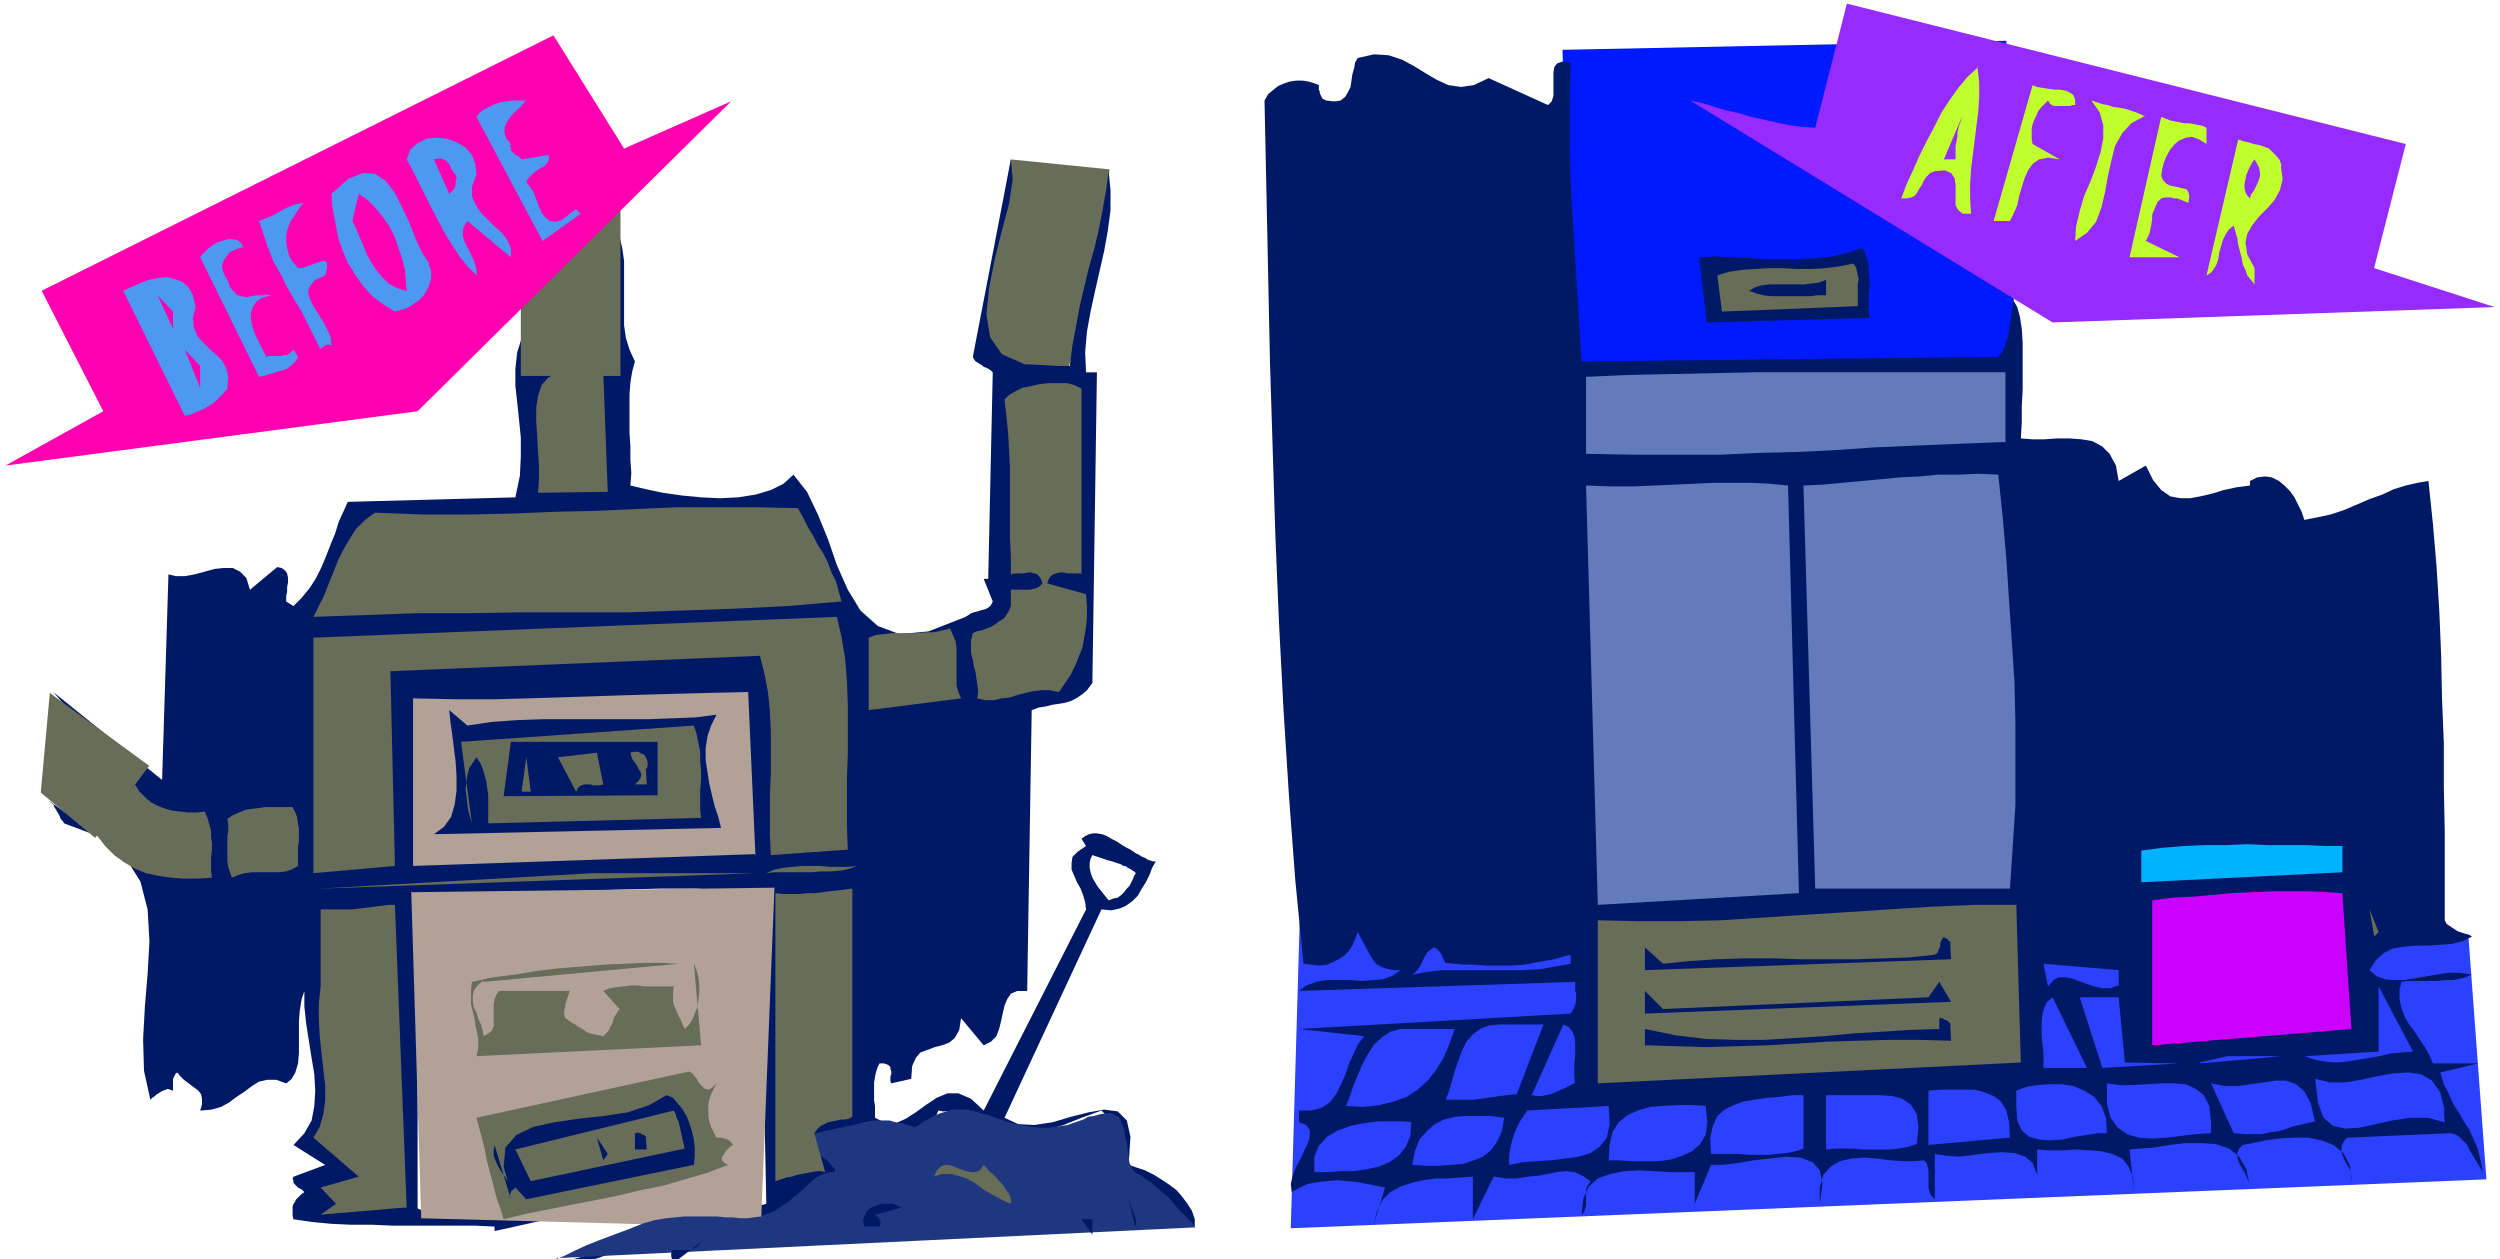
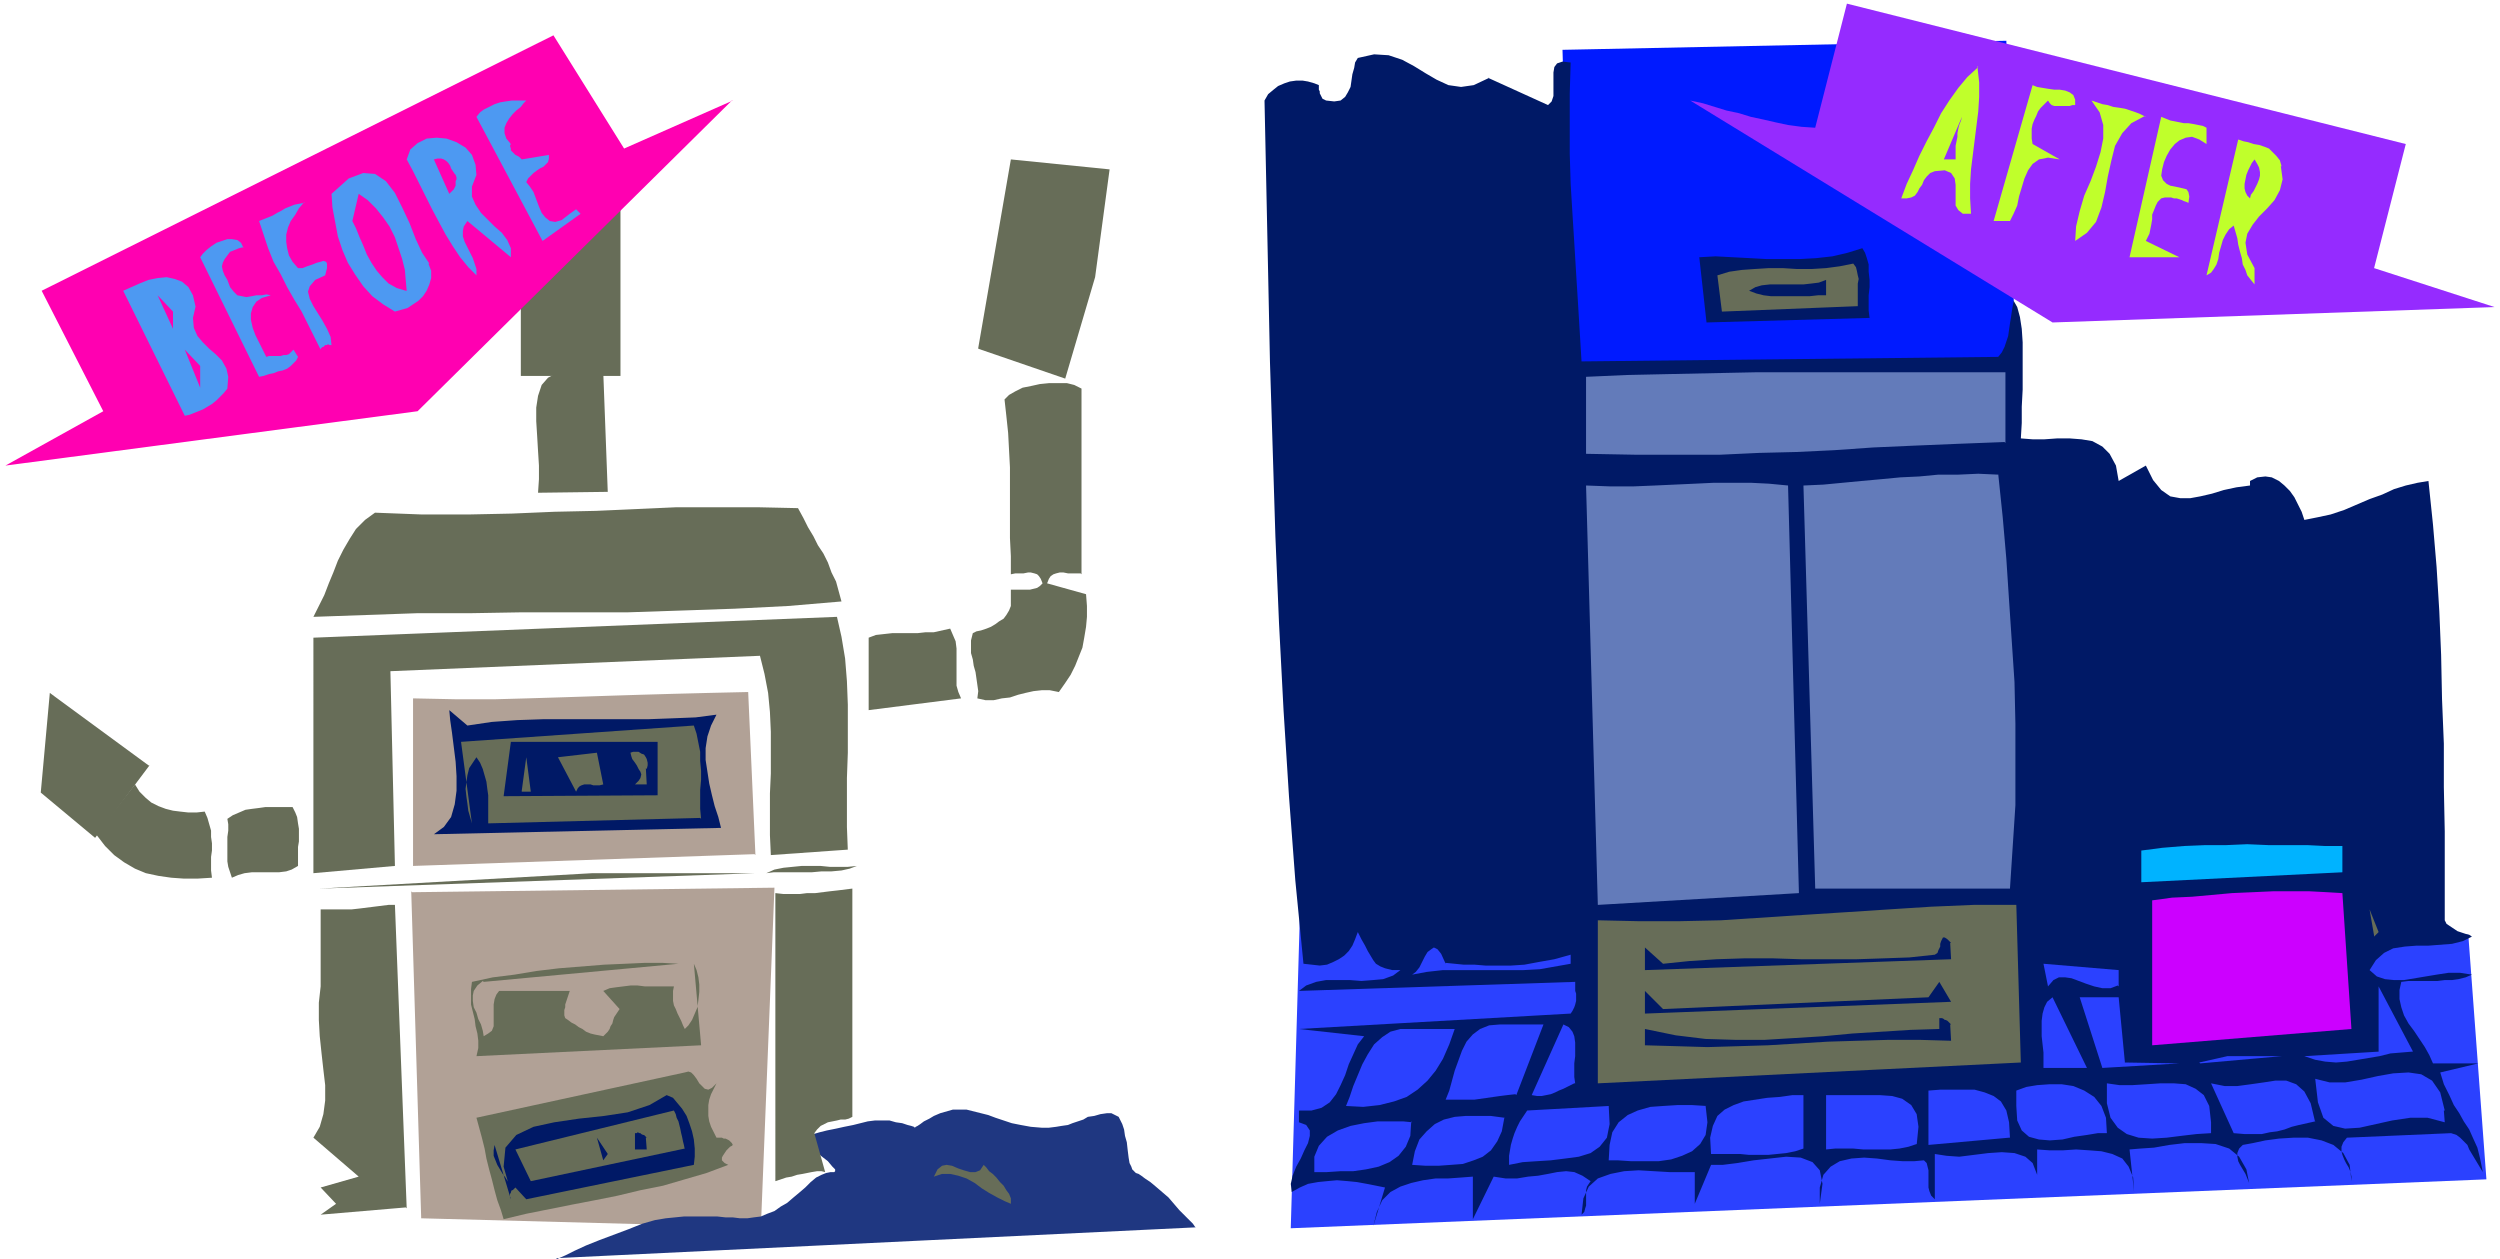
<svg xmlns="http://www.w3.org/2000/svg" fill-rule="evenodd" height="185.333" preserveAspectRatio="none" stroke-linecap="round" viewBox="0 0 2760 1390" width="368">
  <style>.pen1{stroke:none}.brush2{fill:#676d58}.brush3{fill:#001966}.brush5{fill:#2b41ff}.brush6{fill:#b1a196}.brush8{fill:#952bff}.brush9{fill:#ff00b1}.brush10{fill:#c0ff2b}.brush11{fill:#4d99f2}.brush12{fill:#637bba}</style>
  <path class="pen1 brush2" fill-rule="nonzero" d="m1080 384 36-208 109 11-16 119-33 112-96-33z" />
-   <path class="pen1 brush3" fill-rule="nonzero" d="m1246 1286 2-31-4-18-10-10-15-2-17 3-20 5-20 6-20 3-18-1-15-7 107-230 11 1 9-2 7-3 7-5 6-6 4-7 5-8 4-8 3-8 4-7h-3l-3-1-3-1-3-2-3-1-3-2-4-2-3-2-3-2-4-2-7 18 2 1 1 1h2l2 1 1 1 2 1 2 1 1 1 2 1 2 2-2 3-1 3-2 4-2 4-3 3-3 4-3 3-4 3-5 1-5 2-4-5-4-5-4-5-3-5-3-5-2-6-1-5v-5l1-5 2-4 3 1 3 1 3 1 3 1 3 1 3 1 4 1 3 1 3 1 3 1 7-18-5-3-6-4-6-3-5-3-5-2-6-1h-4l-5 1-4 2-4 3 5 8-9 6-6 6-1 7v7l3 7 3 7 4 7 3 8 2 7 1 8-113 222-14-13-14-6h-12l-12 5-12 8-11 8-11 7-11 5h-11l-12-6v-13l-1-6v-20l1-6 1-5 2-6 2-4h5l3 1 2 1 2 2v2l1 3v3l-1 2v6l1 2 22-5 1-14 4-9 5-6 8-3 8-3 8-2 8-3 6-5 5-9 2-13 25 30 8-4 6-6 3-8 2-8 2-9 2-9 3-7 4-6 7-3h11l5-310 8-3 7-1 8-2 7-1 6-1 7-2 6-3 6-4 6-5 6-8 5-343h-12l-1-22 2-23 4-22 5-23 5-22 5-22 4-22 3-23v-22l-2-21-3 22-4 22-4 21-5 21-6 21-5 21-5 21-4 22-4 21-3 23h-12l-38-2-25-11-13-19-4-25 3-29 6-31 8-32 8-30 4-27-2-22-42 218 1 2 2 3 2 1 3 2 2 1 2 2 3 1 2 1 3 2 2 2-5 228h-5l10 25-2 4-2 2-3 2-3 1-4 1-3 1-4 1-3 1-3 2-3 2-41 16-32 3-24-9-19-17-14-23-12-27-10-29-11-27-12-25-15-19-11 10-14 7-17 5-19 3-20 1-21-1-21-2-21-3-19-4-17-4 1-14-1-14v-15l-1-15v-43l1-13 2-12 3-11-6-13-4-13-2-14v-71l-2-14-3-13-7 12-3 13-2 13-1 15v14l1 15v14l-1 15-1 13-4 14h-80v-48l-9 19-6 19-2 18v19l2 18 2 19 2 20v21l-1 21-5 24-185 5-5 11-5 11-4 13-5 12-5 13-5 12-6 12-7 11-9 11-9 9-8-5v-6l1-5v-5l1-5v-5l-1-5-2-3-4-3-5-1-30 25-4-13-7-7-8-4h-10l-10 1-11 3-11 3-11 2h-10l-8-2-7 227-120-97 77 90-47 55-35-25 2 2 3 2 1 3 2 3 1 2 2 3 1 2 1 3 2 2 2 3 40 15 27 22 17 27 8 31 2 35-2 36-3 36-2 36 1 35 7 32 2-2 3-2 2-2 2-1 3-2 2-1 3-1 2-1 3 1 3 1v-13l1-2 1-2 1-2 2-1 3 4 4 4 4 3 4 3 4 3 4 3 3 4 1 5v6l-2 7 12-1 11-3 9-5 8-6 9-6 8-6 8-5 9-2h10l11 4 6-5 4-7 3-10 1-11v-36l1-12 2-12 3-9v17l2 19 3 19 3 19 3 18 1 18-1 17-3 16-8 14-12 13 35 22-35 13-1 2 1 3v2l2 2 1 1 2 2 2 1 2 1 2 2 1 1-3 2-3 3-3 3-1 2-2 3-1 3v10l1 4 21 3 21 2 22 1h23l22 1h91l22 1v5l270-60 10-48-30-7v-9l1-5 1-4 1-4 1-3 2-3 2-3 2-3 3-1-2-5-2-4-2-4-1-4-2-3-2-3-2-2-2-1h-4l-4 1 10-23-5-9-4-11-2-13v-54l-1-12-2-12-3-9-13 13-250 5-7 125 127 7-13 3-12 4-13 4-12 3-13 4-12 3-13 3-13 3-13 2-13 1 2 9 4 10 4 12 5 12 4 12 3 14 3 13 2 13v13l-2 12-6-1-7-1h-7l-8 1h-8l-8 1-8-1-7-1-7-2-7-3V999l36-4 37-4 39-3 39-3 40-2 39-1 39-1h38l36 2 35 3 7 343-60 17-21-5h-19l-18 4-17 7-17 9-16 9-17 9-17 8-18 5-20 2 11 2h10l11-1 11-3 11-3 11-4 11-4 10-3 11-2h11l10-17 12-10 15-3 16 1 16 3 15 4 14 3h11l7-5 4-11 12 3 10-1 9-5 9-7 9-8 10-7 10-7 12-3h15l16 5 1-7-2-7-4-6-4-5-5-6-5-5-3-6-1-5 1-6 5-7 5-2 6-1 6-2 7-2 6-1 6-1h6l5 2 4 3 4 4 7 4 7 1 6 1 6-2 6-2 5-4 4-5 4-5 4-6 3-7 5 1h11l6-1h10l5 1 5 1 4 2 4 4-1 17-6 11-11 6-13 4-15 2-14 2-13 4-11 6-6 10v15l18-4 15-1 13 3 12 6 12 7 11 8 12 8 13 7 15 6 17 3 1-9v-7l-2-7-2-6-4-6-4-5-5-5-5-5-5-5-4-5-3-5-2-6-2-5v-13l1-6 1-6 2-5 4-5 4-4 13 4 11 3 11 1 10-1 10-1 10-3 10-4 10-4 11-4 11-4 6 6 3 6 3 6 1 7v19l1 6 3 5 3 5 11 5 9 7 9 7 8 8 8 8 8 8 7 7 7 7 8 6 8 5v-8l-3-9-5-8-6-8-6-7-8-6-9-6-8-5-10-5-9-3-9-3z" />
  <path class="pen1 brush2" fill-rule="nonzero" d="M164 845 55 765 45 875l60 50 60-80zm411-431V295l110-80v200H575z" />
  <path class="pen1" fill-rule="nonzero" style="fill:#001aff" d="m1735 405-10-350 490-10 10 350-490 10z" />
  <path class="pen1 brush5" fill-rule="nonzero" d="m1435 1012-10 344 1320-54-20-270-1290-20z" />
  <path class="pen1 brush6" fill-rule="nonzero" d="m454 984 11 361 375 10 15-375-400 5z" />
  <path class="pen1" fill-rule="nonzero" style="fill:#1f3781" d="m614 1389 706-34-1-1-2-3-4-4-5-5-6-6-6-7-6-7-7-6-7-6-6-5-6-4-4-3-3-2-3-1-2-2-2-2-1-3-2-4-1-6-1-8-1-9-2-7-1-7-2-6-2-4-2-4-4-2-4-2h-5l-7 1-7 2-7 1-5 3-6 2-6 2-5 2-7 1-6 1-8 1h-8l-12-1-11-2-10-2-9-3-9-3-8-3-8-2-8-2-8-2h-15l-7 2-7 2-7 3-5 3-6 3-4 3-3 2-2 1-1 1-1-1-3-1-4-1-6-2-7-1-7-2h-16l-8 1-8 2-8 2-10 2-9 2-10 2-8 2-7 2-4 4v5l3 6 8 8 9 7 5 6 3 3v2l-1 1h-4l-5 1-5 2-6 3-6 5-6 6-7 6-6 5-7 6-7 4-7 5-8 3-7 3-8 1-7 1h-8l-8-1h-8l-9-1h-37l-10 1-10 1-12 2-14 4-15 6-16 6-16 6-15 6-13 6-10 5-7 3-2 1z" />
  <path class="pen1 brush8" fill-rule="nonzero" d="m2621 296 133 43-488 17-400-245 14 3 13 4 13 4 14 3 13 4 14 3 13 3 14 3 15 2 15 1 35-137 617 155-35 137z" />
  <path class="pen1 brush9" fill-rule="nonzero" d="M808 111 461 454 6 514l108-60-68-133L611 39l78 125 120-53z" />
  <path class="pen1 brush3" fill-rule="nonzero" d="m1643 86 66 30 4-4 2-6V80l1-6 3-4 6-2 9 1-1 34v67l1 33 2 33 2 32 2 33 2 32 2 33 2 33 460-5 4-5 3-6 2-6 2-6 1-7 1-7 1-6 1-7 1-6 1-6 4 7 3 11 2 13 1 15v52l-1 19v18l-1 17 13 1h13l14-1h14l13 1 12 2 11 6 8 8 7 13 3 17 30-17 8 16 9 11 10 7 11 2h11l11-2 13-3 13-4 14-3 15-2v-5l8-4 9-1 7 1 8 4 6 5 6 6 5 7 4 8 4 8 3 9 15-3 14-3 15-5 14-6 14-6 14-5 13-6 13-4 13-3 12-2 5 48 4 47 3 49 2 48 1 49 2 49v48l1 49v98l2 4 3 2 3 2 3 2 3 2 3 1 3 1 3 1 4 1 3 2-10 5-12 3-13 1-13 1h-13l-13 1-13 2-10 5-9 8-7 11 8 7 9 3 10 1h11l12-2 12-2 12-2 13-2h13l13 2-7 3-8 2-7 1h-8l-8 1h-32l-8 1-2 9v10l2 9 3 9 5 9 6 8 6 9 6 9 5 9 4 9h50l-42 10 4 13 6 12 5 11 6 9 5 9 6 9 4 9 5 11 3 12 3 15-3-5-3-5-3-5-3-5-3-5-2-5-4-4-4-4-4-3-6-2-115 5-4 5-2 5v5l1 4 2 5 2 4 3 5 2 5 1 5v5l-2-18-7-13-11-9-13-5-15-3h-16l-16 1-15 2-14 3-11 2-4 4-2 5v4l1 5 2 4 3 5 3 5 2 5 2 5 1 5-4-20-8-14-11-9-15-5-16-1h-18l-17 2-17 3-15 1-12 1 5 47-1-16-5-12-7-9-11-5-12-3-13-1-15-1-15 1h-14l-14-1v47-19l-5-13-8-7-12-4-14-1-15 1-16 2-16 2-14-1-13-2v50l-4-4-2-5-1-4v-19l-1-4-1-4-3-3-11 1h-12l-14-1-15-2-14-1-14 1-13 3-10 6-8 9-4 14v18l3-22-3-15-8-9-13-5-16-1-18 2-18 2-18 3-16 2h-13l-18 43v-35h-28l-17-1-17-1-16 1-15 3-14 5-10 9-6 13-2 18 3-3 1-4 1-3v-17l1-4 2-3 2-3-9-6-9-4-9-1-10 1-10 2-11 2-11 1-12 2h-13l-13-2-23 47v-47l-13 1-14 1h-14l-14 2-13 3-12 4-11 6-9 9-6 13-4 16 13-43-10-2-10-2-11-2-10-1-12-1-11 1-10 1-11 2-9 4-9 5-1-9 2-9 4-10 5-9 4-9 4-8 2-8v-6l-4-6-8-3v-13h14l11-3 9-6 7-9 5-10 5-11 4-12 5-11 5-11 7-9-72-8 300-17 2-3 2-4 1-3 1-4v-8l-1-3v-10l-305 10 8-6 11-4 11-2h26l13 1 13-1 11-1 11-4 8-6h-9l-8-2-5-2-5-3-3-4-3-5-3-5-3-6-4-7-4-8-3 8-3 7-4 6-5 5-6 4-6 3-7 3-8 1-9-1-9-1-9-92-7-93-6-95-5-96-4-96-3-97-3-96-2-97-2-96-2-95 4-7 6-5 5-4 7-3 6-2 7-1h7l6 1 7 2 5 2v5l1 2v2l1 2 1 2 1 2 2 1 2 1 9 1 7-1 5-4 3-5 3-6 1-7 1-7 2-7 1-6 3-5 18-4 16 1 15 5 13 7 13 8 12 7 13 6 14 2 14-2 17-8z" />
  <path class="pen1 brush10" fill-rule="nonzero" d="m2183 73 2 18v16l-1 16-2 16-2 16-2 16-2 16-1 16v16l1 17h-9l-5-4-3-5v-23l-1-7-4-6-7-3-11 1-5 2-4 4-3 4-2 5-3 4-2 4-3 4-4 2-5 1h-6l6-16 7-15 7-16 8-16 8-15 8-16 9-14 10-14 10-12 12-11zm108 43h-3l-3 1h-17l-3-1-2-2-2-3-4 4-4 4-3 4-2 5-2 4-2 5-1 5v11l1 6 30 17-13-2-10 2-7 5-5 7-4 9-3 10-3 10-2 10-4 9-4 8h-18l43-150 5 2 6 1 6 1 7 1h6l6 1 5 2 4 3 2 5v6z" />
  <path class="pen1 brush11" fill-rule="nonzero" d="m581 111-3 3-3 4-5 4-4 4-4 5-3 5-2 5v6l2 6 5 6-1 2 1 3v2l2 2 1 1 2 2 2 1 2 1 2 2 1 1 30-5v4l-1 4-2 2-3 3-4 2-3 2-4 3-3 3-3 3-2 4 4 5 4 6 3 8 3 8 3 7 4 5 5 4 6 1 7-2 9-7 7-5 5 5-42 30-73-137 4-5 4-3 6-3 6-3 6-2 6-1 7-1h16z" />
  <path class="pen1 brush10" fill-rule="nonzero" d="m2368 128-15 8-10 11-8 14-4 16-4 18-3 17-4 17-6 16-10 12-13 9 1-16 4-17 5-17 7-16 6-16 5-16 3-15v-15l-4-14-9-13 6 2 6 2 6 1 6 2 7 1 6 1 6 2 6 2 5 2 6 3z" />
  <path class="pen1 brush8" fill-rule="nonzero" d="M2158 176h-12l20-47-1 4-2 5-1 4-1 5v4l-1 5-1 5v15z" />
  <path class="pen1 brush10" fill-rule="nonzero" d="M2436 141v18l-8-5-8-3-7 1-7 3-5 4-5 6-4 7-3 7-2 8-1 7 2 5 4 4 4 2 5 1 5 1 4 1 4 1 2 3 1 5-1 7-2-1-3-1-2-1-3-1-3-1h-3l-3-1h-7l-4 1-4 4-2 4-2 5-2 5v5l-1 6-1 5-1 5-2 4-2 4 37 18h-55l35-155 5 2 5 2 5 1 5 1 5 1h5l6 1 5 1 5 1 4 2z" />
  <path class="pen1 brush11" fill-rule="nonzero" d="m526 193-5 13v11l4 9 6 9 7 7 8 8 8 7 6 8 4 9v10l-48-40-4 6-1 5v6l2 6 3 6 3 6 3 6 2 6 2 6v7l-9-9-9-11-8-12-8-13-7-13-8-15-7-14-7-14-7-14-7-13 4-11 8-7 10-5 11-1 11 1 11 4 10 6 7 8 4 11 1 12z" />
  <path class="pen1 brush10" fill-rule="nonzero" d="m2518 183 2 15-3 12-6 11-8 9-9 9-7 9-6 10-2 10 2 13 8 15v18l-4-5-4-5-2-6-3-6-1-7-2-7-2-8-1-7-2-7-2-7-5 4-4 6-3 6-2 7-2 7-1 7-2 6-3 5-3 4-5 3 35-150 6 2 5 1 6 2 6 1 6 2 5 2 4 4 4 4 4 5 2 7z" />
  <path class="pen1 brush9" fill-rule="nonzero" d="m503 193 1 3v2l-1 2v5l-1 2-1 2-1 1-2 2-2 2-17-38 4-1h4l3 1 3 2 2 2 2 3 1 3 2 3 2 3 2 2z" />
  <path class="pen1 brush8" fill-rule="nonzero" d="m2483 218-2-2-2-4-1-4v-5l1-5 1-5 2-5 2-4 2-4 3-4 3 5 2 4 1 5v4l-1 4-2 5-2 4-2 4-3 4-1 4z" />
  <path class="pen1 brush11" fill-rule="nonzero" d="m473 291 3 8v8l-2 7-3 7-4 6-5 5-6 4-6 4-7 2-7 2-13-8-12-9-10-11-9-13-8-13-6-14-5-15-3-16-3-16-1-15 19-17 16-6 13 1 12 8 10 13 8 16 8 17 7 18 7 15 8 12z" />
  <path class="pen1 brush9" fill-rule="nonzero" d="m448 321-10-3-9-5-7-7-6-7-6-9-5-9-4-10-4-9-4-10-4-8 7-30 10 7 9 9 8 10 7 10 6 12 4 12 4 12 3 12 1 12 1 11z" />
  <path class="pen1 brush11" fill-rule="nonzero" d="m336 223-6 7-4 7-5 7-3 7-2 8v8l1 7 2 8 4 7 6 7h5l5-2 6-2 5-2 4-1 3-1 3 1 1 2v5l-2 8-11 5-6 7-2 6 2 8 4 8 5 8 5 8 5 9 4 9 1 9h-2l-2-1-1 1h-2l-1 1-1 1h-1l-1 1-1 1v1l-7-14-7-14-7-14-8-13-8-14-7-14-8-14-6-15-5-15-5-15 5-2 5-2 5-2 5-3 4-2 5-3 5-2 5-2 5-1 6-1zm-68 50-4 1-5 2-5 2-3 4-3 4-2 4-1 4 1 5 2 5 3 5 3 8 4 5 4 4 5 1 5 1 6-1 5-1h6l5-1 5 1-10 3-6 4-4 6-2 7v7l2 9 3 8 4 8 4 8 4 8 3-1h13l3-1h3l3-1 2-2 3-3 5 8-2 4-3 3-3 3-4 3-5 2-5 1-5 2-5 1-6 2-5 1-65-132 3-4 4-4 5-4 6-4 6-2 6-2h5l6 1 4 3 3 6z" />
  <path class="pen1 brush3" fill-rule="nonzero" d="m2063 351-179 5-8-72 18-1 19 1 19 1 18 1h37l18-1 18-2 17-4 16-5 3 5 2 6 2 7v8l1 9v8l-1 9v17l1 8z" />
  <path class="pen1 brush2" fill-rule="nonzero" d="m2051 338-150 6-5-40 13-4 14-2 14-1 16-1h15l16 1h16l16-1 15-2 15-3 3 4 1 4 1 5 1 4-1 5v26z" />
  <path class="pen1 brush11" fill-rule="nonzero" d="m216 338-3 13 1 11 4 9 6 7 7 7 7 6 7 7 5 9 2 9-1 13-4 5-4 4-4 4-5 4-5 3-5 3-5 2-5 2-5 2-5 1-68-138 9-4 9-4 10-4 10-2 10-1 9 2 8 3 7 6 5 9 3 13z" />
  <path class="pen1 brush3" fill-rule="nonzero" d="M2016 326h-9l-9 1h-43l-8-1-8-2-8-3 7-4 7-2 9-1h37l9-1 8-1 8-3v17z" />
  <path class="pen1 brush9" fill-rule="nonzero" d="m191 363-17-37 17 18v20zm30 65-17-42 17 18v25z" />
  <path class="pen1 brush12" fill-rule="nonzero" d="m2213 488-52 2-48 2-45 2-43 3-42 2-41 1-43 2h-94l-54-1v-85l45-2 46-1 48-1 48-1h276v78z" />
  <path class="pen1 brush2" fill-rule="nonzero" d="m671 543-77 1 1-15v-15l-1-16-1-17-1-16v-15l2-13 4-12 7-8 11-6h50l5 133zm522 90h-14l-5-1h-4l-4 1-3 1-3 2-2 3-2 5 43 12 1 13v12l-1 11-2 12-2 11-4 10-4 10-5 10-6 9-7 10-10-2h-9l-9 1-9 2-8 2-9 3-9 1-9 2h-9l-9-2 1-8-1-7-1-7-1-7-2-7-1-7-2-7v-14l2-8 4-2 5-1 6-2 5-2 5-3 4-3 5-3 3-4 3-5 2-5v-18h21l4-1 4-1 3-2 3-3-2-5-2-3-2-2-3-1-4-1h-3l-5 1h-9l-5 1v-20l-1-20v-78l-1-19-1-19-2-19-2-18 5-5 7-4 8-4 10-2 9-2 10-1h20l8 2 8 4v205z" />
  <path class="pen1 brush12" fill-rule="nonzero" d="m2206 523 5 48 4 46 3 46 3 45 3 45 1 46v90l-3 46-3 46h-215l-13-445 22-1 21-2 21-2 22-2 21-2 21-1 21-2h22l22-1 22 1zm-220 463-222 13-13-463 27 1h25l24-1 22-1 22-1 21-1h41l20 1 21 2 12 450z" />
  <path class="pen1 brush2" fill-rule="nonzero" d="m881 561 6 11 5 10 6 10 5 10 6 9 5 10 4 11 5 10 3 11 3 11-59 5-59 3-59 2-59 2H576l-58 1h-58l-57 2-57 2 6-12 6-12 5-13 5-12 5-13 6-12 7-12 7-11 10-10 11-8 52 2h51l48-1 47-2 46-1 45-2 44-2h89l45 1zm55 377-85 6-1-22v-46l1-22v-46l-1-22-2-21-4-21-5-20-408 17 5 215-90 8V704l578-23 5 22 4 24 2 25 1 26v53l-1 28v54l1 26zm125-167-102 13v-80l8-3 9-1 9-1h28l9-1h9l9-2 9-2 3 7 3 7 1 8v41l2 7 3 7z" />
  <path class="pen1 brush6" fill-rule="nonzero" d="m833 943-377 13V771l48 1h42l36-1 33-1 31-1 30-1 32-1 35-1 39-1 44-1 8 180z" />
  <path class="pen1 brush3" fill-rule="nonzero" d="m516 801 27-4 28-2 29-1h116l27-1 25-1 23-3-6 12-4 12-2 13v13l2 13 2 13 3 13 3 12 4 12 3 12-317 7 11-8 8-11 4-14 2-15v-16l-1-16-2-16-2-16-2-14-1-11 20 17z" />
  <path class="pen1 brush2" fill-rule="nonzero" d="m773 903-234 6v-31l-1-7-1-8-2-7-2-7-3-7-4-6-4 6-4 6-2 8-1 7-1 8 1 9 1 7 1 8 2 7 2 7-12-90 257-18 3 9 2 10 2 10v10l1 11v10l-1 11v21l1 11z" />
  <path class="pen1 brush3" fill-rule="nonzero" d="m726 878-170 1 8-60h162v60z" />
  <path class="pen1 brush2" fill-rule="nonzero" d="m666 866-4 1h-7l-3-1h-7l-3 1-2 1-2 2-2 4-20-38 43-5 7 35zm47-18 1 18h-13l4-4 2-3 1-4-1-3-2-3-2-4-2-3-3-4-1-3-1-4 3-1h6l3 2 3 1 2 3 1 2 1 4v3l-1 4zm-137 25 5-37 5 38h-10zm-350 23 3 7 2 7 2 7v7l1 7v8l-1 7v15l1 8-16 1h-15l-14-1-14-2-14-3-12-5-12-7-11-8-10-10-10-13 43-55 5 8 7 7 6 5 8 4 8 3 8 2 8 1 9 1h9l9-1zm97-5 3 6 2 5 1 7 1 6v14l-1 6v21l-7 4-6 2-8 1h-30l-8 1-7 2-7 3-2-6-2-6-1-6v-27l1-7v-7l-1-6 6-4 7-3 7-3 7-1 8-1 7-1h31z" />
  <path class="pen1" fill-rule="nonzero" style="fill:#00b3ff" d="m2586 963-222 11v-35l23-3 24-2 24-1h23l23-1 23 1h43l20 1h19v30z" />
  <path class="pen1 brush2" fill-rule="nonzero" d="m946 956-8 3-9 2-11 1h-11l-11 1h-42l-8 1 9-4 10-2 10-1 10-1h21l10 1h20l10-1zm-593 25 301-17h180l-480 17zm588 252-4 2-4 1h-5l-4 1-5 1-5 1-4 2-4 2-4 4-3 4 12 43-4-1h-5l-6 1-5 1-5 1-6 1-6 2-6 1-6 2-6 2V986l9 1h18l8-1h9l8-1 8-1 9-1 8-1 8-1v253z" />
  <path class="pen1" fill-rule="nonzero" style="fill:#c0f" d="m2596 1136-220 18V994l22-3 22-1 22-2 22-2 23-1 22-1h41l19 1 17 1 10 150z" />
  <path class="pen1 brush2" fill-rule="nonzero" d="m448 1333-94 8 17-12-17-18 42-12-50-43 7-12 4-14 2-15v-17l-2-17-2-18-2-19-1-18v-19l2-18v-85h34l9-1 8-1 8-1 8-1 8-1h7l13 335zm1783-160-467 23v-180l45 1h45l46-1 46-3 46-3 47-3 46-3 47-3 47-2h47l5 175zm390-140-5-29 10 25-5 5z" />
  <path class="pen1 brush3" fill-rule="nonzero" d="m2153 1041 1 18-338 12v-25l20 18 29-3 30-2 31-1h31l31 1h62l30-1 28-1 28-3 3-2 1-3 2-4v-3l1-3 1-2 1-2h2l3 2 4 4z" />
  <path class="pen1 brush5" fill-rule="nonzero" d="m1596 1063 10 1 10 1h12l12 1h28l15-1 16-3 17-3 18-5v10l-17 3-17 3-18 1h-89l-18 2-16 3 4-3 4-5 3-6 3-6 3-5 4-3 3-2 4 2 4 5 5 11z" />
  <path class="pen1 brush2" fill-rule="nonzero" d="m533 1083-6 5-4 6-1 5v6l1 7 3 6 2 7 3 6 2 7 1 6 5-3 4-3 2-5v-24l1-6 2-5 3-4h78l-1 3-1 3-1 3-1 3-1 3v3l-1 3v6l1 3 3 2 4 3 4 2 4 3 4 2 4 3 5 2 4 1 5 1 5 1 3-3 2-2 2-3 1-3 2-3 1-4 1-3 2-3 2-3 2-3-18-20 7-3 7-1 8-1 8-1h8l8 1h32l-1 5v11l1 5 2 4 2 5 2 4 2 4 2 5 2 4 4-4 4-6 3-7 3-7 1-8 1-9v-8l-1-8-2-8-3-7 8 90-248 12 2-9v-8l-1-8-2-8-1-8-2-8-2-8v-17l1-8 23-5 24-3 24-4 25-3 25-2 25-2 23-1 22-1h19l18 1-215 20z" />
  <path class="pen1 brush5" fill-rule="nonzero" d="m2338 1088-8 3h-9l-9-2-9-3-8-3-8-3-7-1h-7l-6 3-6 7-5-25 83 7v18z" />
  <path class="pen1 brush3" fill-rule="nonzero" d="M1816 1118v-24l20 20 293-13 12-17 13 22-338 13z" />
  <path class="pen1 brush5" fill-rule="nonzero" d="m2663 1161-12 1-12 1-12 3-12 2-12 2-12 2-12 1-12-1-11-2-12-4 82-5v-72l38 72zm-407 17v-16l-1-9-1-9v-17l1-8 2-7 3-6 6-5 38 78h-48zm90-5 60 1-85 5-25-78h43l7 73z" />
  <path class="pen1 brush3" fill-rule="nonzero" d="m2153 1131 1 18-35-1h-34l-34 1-33 1-33 2-33 2-33 1-34 1-34-1-35-1v-18l34 7 33 4 33 1h32l33-2 32-2 32-3 32-2 32-2 32-1v-12h3l2 1 1 1h1l2 1 1 1 1 1 1 1 1 1z" />
  <path class="pen1 brush5" fill-rule="nonzero" d="m1673 1208-9 1-8 1-7 1-7 1-7 1-7 1h-32l4-10 3-11 3-11 4-11 4-11 5-10 7-8 8-6 10-4 12-1h48l-30 78zm65-12-4 2-4 2-4 2-5 2-4 2-5 2-5 1-5 1h-5l-6-1 35-78 6 3 4 5 2 5 1 7v15l-1 8v15l1 7zm-132-60-6 17-7 16-8 13-9 11-11 10-12 8-14 5-16 4-18 2-19-1 4-10 4-12 5-12 5-12 6-11 7-11 9-8 9-6 11-3h60zm822 37 31-7h60l-90 8z" />
  <path class="pen1 brush2" fill-rule="nonzero" d="m791 1196-3 6-3 6-2 6-1 6v12l1 6 2 6 3 6 3 6h6l2 1h2l2 1 2 1 1 1 2 2 1 2-1 1-2 1-2 2-2 2-2 3-2 3-1 2v3l3 3 4 2-24 9-24 7-24 7-25 5-25 6-25 5-26 5-25 5-25 5-25 6-3-10-4-11-3-11-3-12-3-11-3-12-2-11-3-12-3-11-3-11 230-50 4-1 3 1 3 3 3 4 3 5 3 3 3 3 4 1 4-2 5-5z" />
  <path class="pen1 brush5" fill-rule="nonzero" d="m2698 1226 1 13-19-5h-19l-20 3-18 4-18 4-16 1-13-3-11-9-6-17-3-26 16 4h17l18-3 18-4 17-3 17-1 14 2 12 7 9 13 5 20zm-142 12-9 2-9 2-8 2-8 3-8 2-8 1-9 2h-19l-12-1-25-55 15 3h14l15-2 14-2 13-2h12l11 4 9 8 7 13 5 21zm-230 13h-10l-12 2-14 2-13 3-14 1-12-1-11-3-8-7-5-11-1-16v-17l11-4 12-2 14-1h13l13 2 12 5 11 7 8 10 5 13 1 17zm115-13v13l-16 1-17 2-16 2-16 1-15-1-13-4-10-7-8-11-4-16v-22l14 2h14l16-1 15-1h15l13 1 11 5 9 7 6 12 2 18zm-223 18-89 8v-60l13-1h38l11 3 10 4 8 6 6 10 3 13 1 17z" />
  <path class="pen1 brush3" fill-rule="nonzero" d="m766 1286-185 38-12-13-1 1-1 1-1 1h-1l-1 2v1l-1 1v4l1 2-18-60-1 6v6l2 5 2 5 3 5 3 5 3 4 3 5 2 5 1 6-8-28 2-21 12-14 19-9 23-5 27-4 28-3 26-4 24-8 19-11 7 3 5 6 5 6 5 8 3 8 3 9 2 9 1 10v9l-1 9z" />
  <path class="pen1 brush5" fill-rule="nonzero" d="m1991 1268-9 3-10 2-10 1-10 1h-21l-10-1h-32l-1-18 3-13 5-11 8-7 10-5 11-4 13-2 13-2 14-1 14-2h12v60zm125-5-9 3-10 2-10 1h-30l-11-1h-20l-10 1v-60h59l14 1 11 3 10 7 6 10 2 14-2 20zm-450 23v-10l1-6 1-6 2-7 2-6 3-7 3-6 4-6 4-6 90-5 1 20-3 15-8 10-10 7-13 4-15 2-16 2-16 1-15 1-15 3zm217-65 2 18-2 14-6 10-9 8-11 5-12 4-14 2h-30l-15-1h-10l1-17 3-14 7-11 10-8 11-5 14-4 14-1 16-1h16l16 1z" />
  <path class="pen1 brush2" fill-rule="nonzero" d="m756 1268-170 36-17-35 175-43 2 4 1 4 2 4 1 4 1 4 1 5 1 4 1 5 1 4 1 5z" />
  <path class="pen1 brush5" fill-rule="nonzero" d="m1558 1238-1 16-5 12-8 10-10 7-12 5-14 3-14 2h-14l-15 1h-14v-17l5-12 9-10 12-7 14-5 15-3 15-2h28l10 1zm103-5-3 16-5 11-7 10-9 7-10 4-12 4-13 1-14 1h-14l-15-1 3-15 5-13 8-9 9-8 10-5 12-3 12-1h28l15 2z" />
  <path class="pen1 brush3" fill-rule="nonzero" d="m713 1256 1 13h-13v-18h2l1-1 2 1h1l1 1 2 1h1l1 1 1 1 1 1zm-47 25-7-25 12 18-5 7z" />
  <path class="pen1 brush2" fill-rule="nonzero" d="m1086 1286 3 3 3 4 4 3 4 4 4 5 4 4 3 5 3 4 2 5v6l-7-3-8-4-9-5-8-5-8-6-9-5-9-3-9-2h-9l-9 3 4-8 5-4 5-1 6 1 7 3 6 2 7 2h6l5-2 4-6z" />
-   <path class="pen1 brush3" fill-rule="nonzero" d="m1181 1316 43 8-43-8zm72 37-7-29 8 22v8zm-257-20-30 8 1 1 1 1 1 1h1l1 2v1l1 1v4l-1 2h-17l-1-7 2-6 3-5 4-3 5-2 6-2h12l6 2 5 3zm210 30-12-17h12v18zm-463 30-2-6v-4l2-3h17l5-1 5-3 4-5-30 23z" />
</svg>